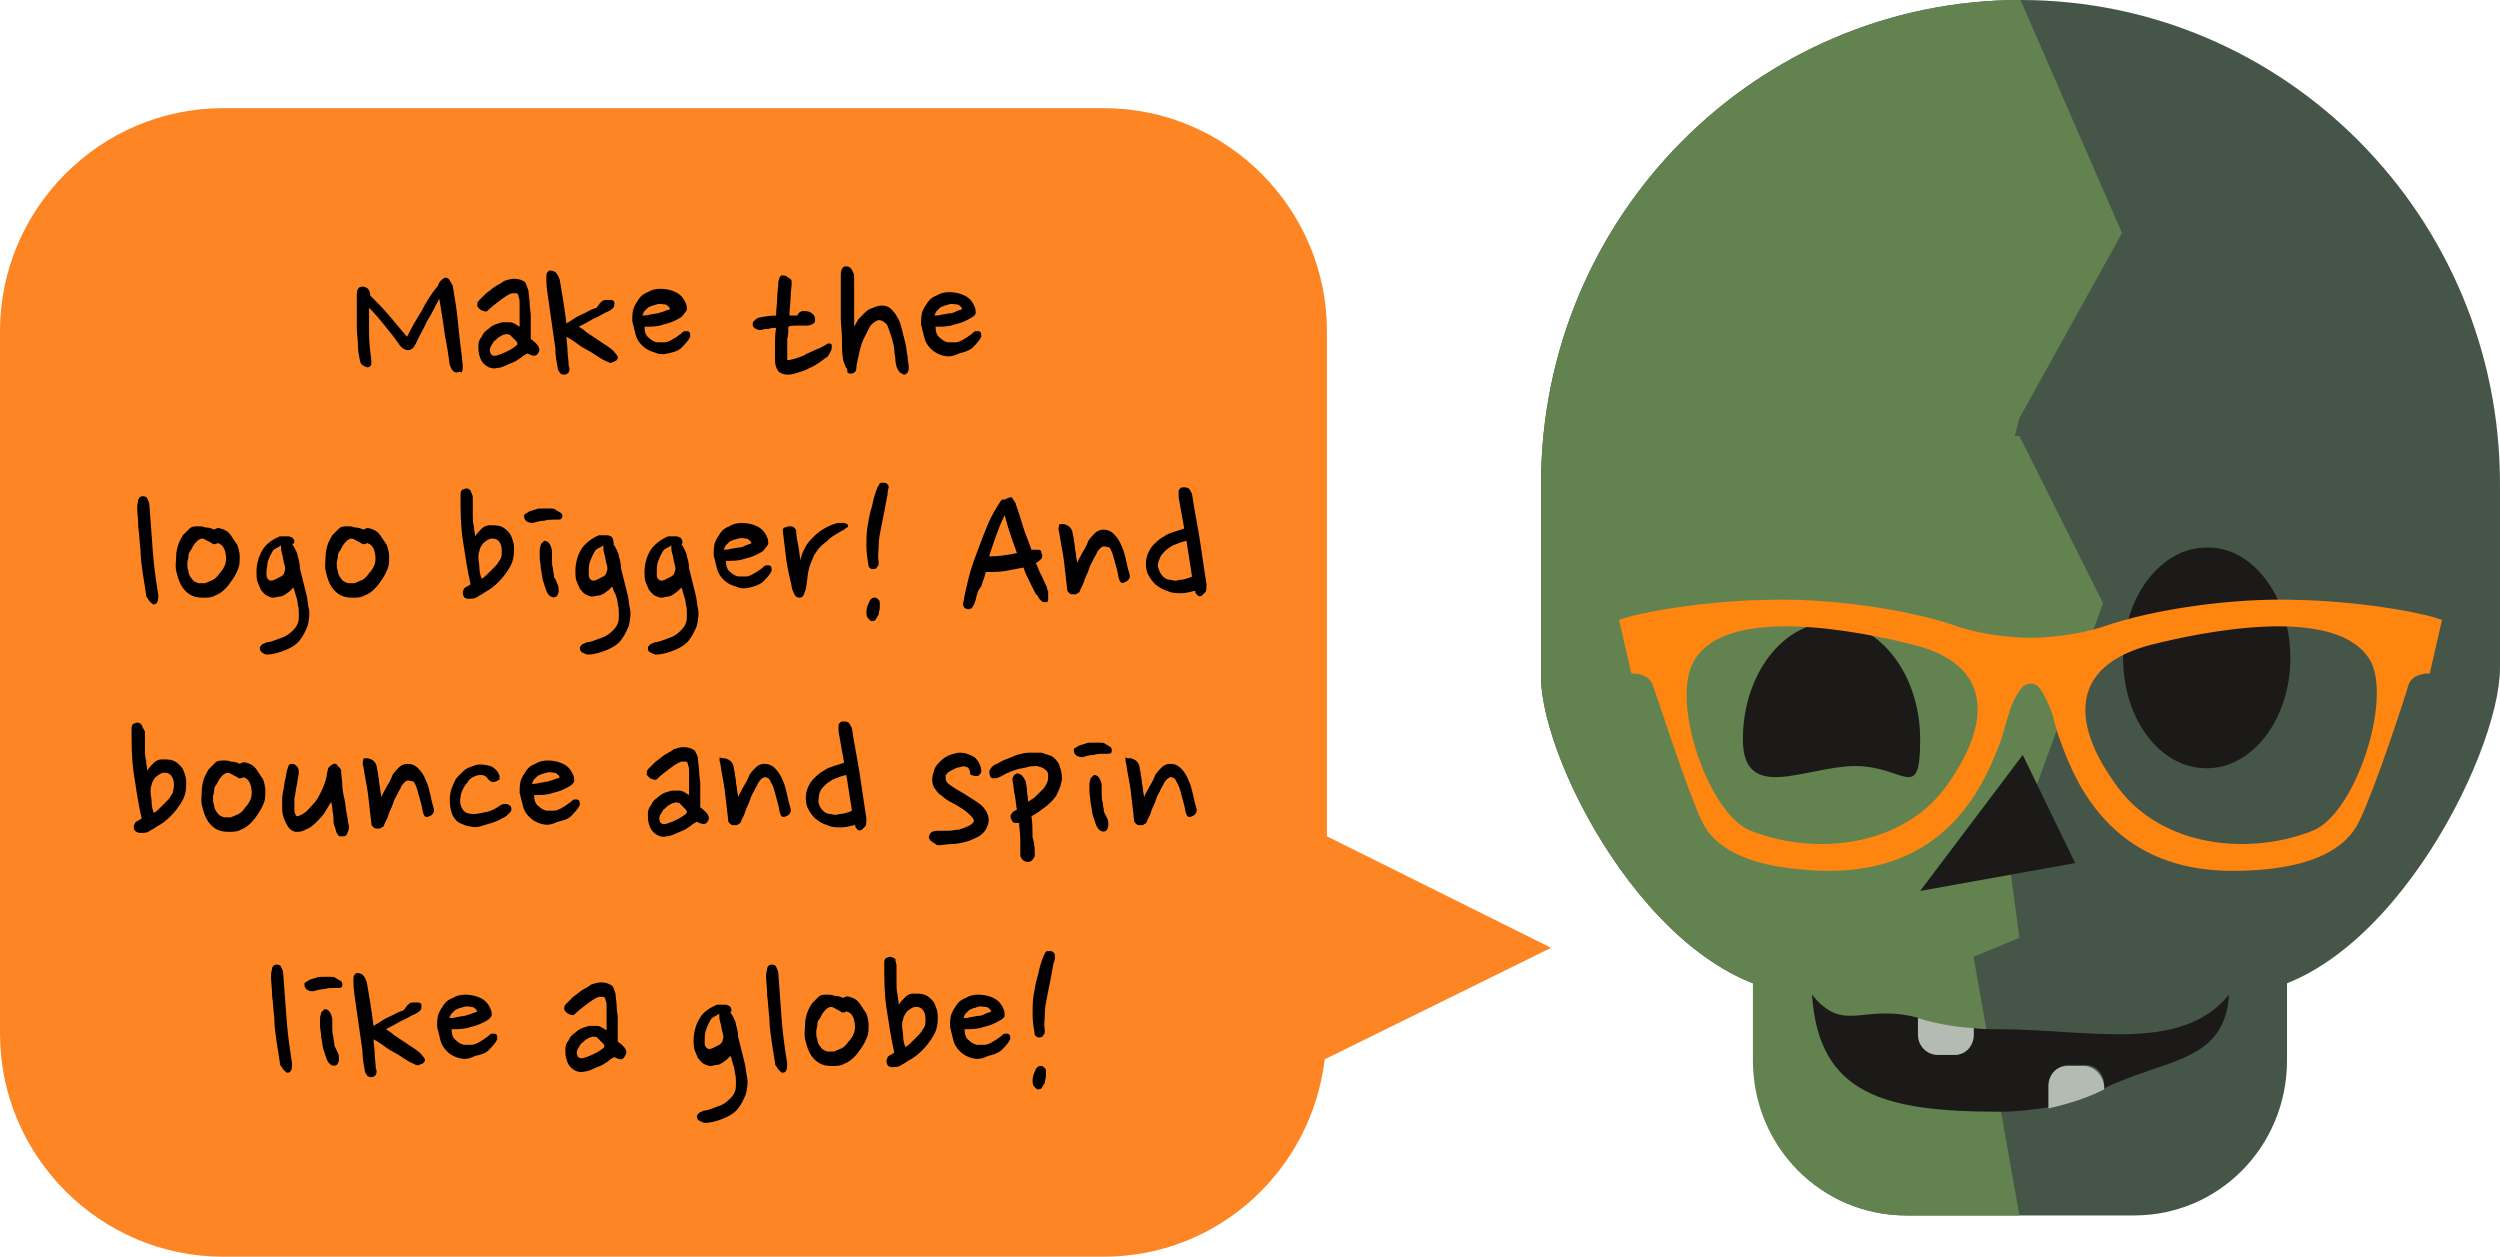
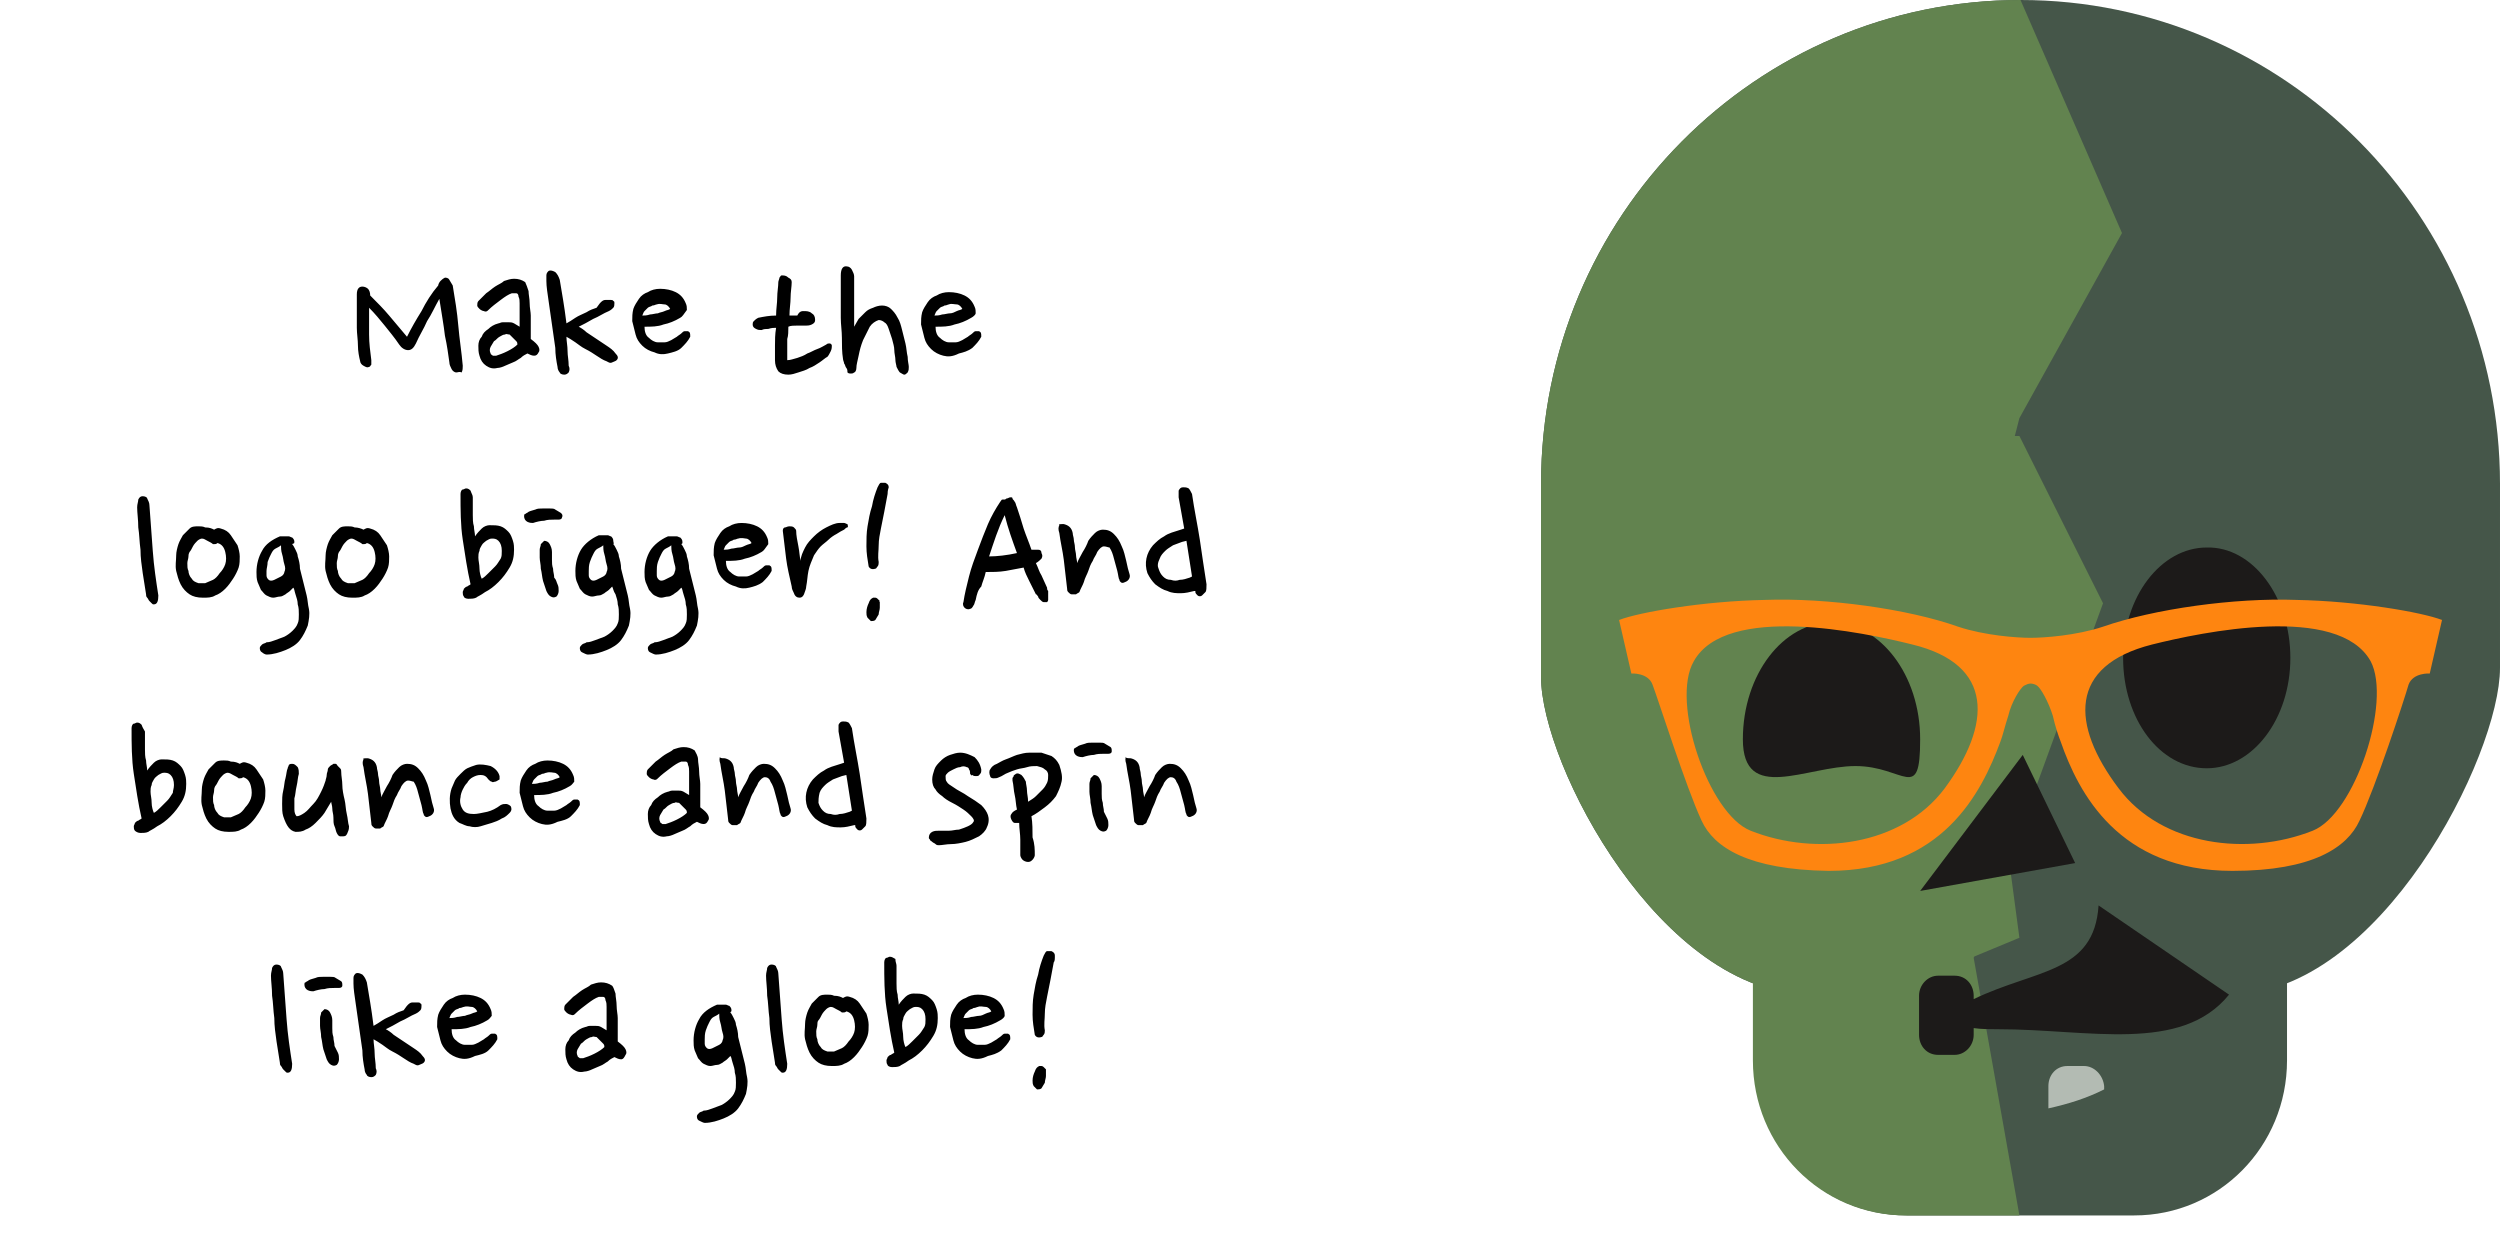
<svg xmlns="http://www.w3.org/2000/svg" enable-background="new 0 0 224.2 112.7" viewBox="0 0 224.2 112.7">
  <path d="m205.1 95.1c0 7.7-6.1 13.9-13.7 13.9h-20.4c-7.6 0-13.7-6.2-13.7-13.9v-42.1c0-7.7 6.1-13.9 13.7-13.9h20.4c7.6 0 13.7 6.2 13.7 13.9z" fill="#455649" />
  <path d="m181.2 0c-23.7 0-43 19.4-43 43.4v17.3c0 7.9 10.8 28.5 24.2 28.5h37.6c13.4 0 24.2-21.4 24.2-29.3v-16.5c0-24-19.3-43.4-43-43.4" fill="#455649" />
  <path d="m170.9 39.1c-7.6 0-13.7 6.2-13.7 13.9v42.1c0 7.7 6.1 13.9 13.7 13.9h10.2l-4.1-23.1 11.6-31.8-7.5-15z" fill="#62834f" />
  <path d="m181.2 0c-23.7 0-43 19.4-43 43.4v17.3c0 7.9 10.8 28.5 24.2 28.5l14.6-3.4 4.1-1.7-4.1-30.7 4.1-15.9 9.2-16.6z" fill="#62834f" />
  <g fill="#1c1a19">
    <path d="m205.4 59c0 5.5-3.4 9.9-7.5 9.9-4.2 0-7.5-4.4-7.5-9.9s3.4-9.9 7.5-9.9c4.1-.1 7.5 4.4 7.5 9.9" />
    <path d="m172.2 66.3c0 5.8-1.4 2.4-5.8 2.4s-10.1 3.4-10.1-2.4 3.6-10.5 8-10.5c4.3.1 7.9 4.7 7.9 10.5" />
-     <path d="m199.9 89.2c-4.3 5.3-12.6 3.1-20.7 3.1-.8 0-1.5 0-2.2-.1v.6c0 1-.8 1.8-1.7 1.8h-1.5c-1 0-1.7-.8-1.7-1.8v-1.5c-5-1.4-6.7 1.5-9.6-2.1.6 9 6.5 10.5 16.9 10.5 1.5 0 3-.2 4.4-.4v-2c0-1 .8-1.8 1.7-1.8h1.5c1 0 1.7.8 1.7 1.8v.3c5.6-2.7 10.8-2.3 11.2-8.4" />
+     <path d="m199.9 89.2c-4.3 5.3-12.6 3.1-20.7 3.1-.8 0-1.5 0-2.2-.1v.6c0 1-.8 1.8-1.7 1.8h-1.5c-1 0-1.7-.8-1.7-1.8v-1.5v-2c0-1 .8-1.8 1.7-1.8h1.5c1 0 1.7.8 1.7 1.8v.3c5.6-2.7 10.8-2.3 11.2-8.4" />
  </g>
  <path d="m186.9 95.6h-1.5c-1 0-1.7.8-1.7 1.8v2c1.8-.4 3.4-.9 5-1.7v-.3c-.1-1-.9-1.8-1.8-1.8" fill="#b3bbb3" />
-   <path d="m173.8 94.6h1.5c1 0 1.7-.8 1.7-1.8v-.6c-1.7-.1-3.4-.4-5-.9v1.5c0 1 .8 1.8 1.8 1.8" fill="#b3bbb3" />
  <path d="m172.2 79.9 9.2-12.2 4.7 9.7z" fill="#1c1a19" />
  <path d="m188.6 56.2c-2.4.8-5.3 1-6.5 1s-4.1-.2-6.5-1c-4.5-1.6-11.8-2.6-17.3-2.4-5.5.1-11.3 1.1-13.1 1.8l1.1 4.8s1.5-.1 1.9 1c.5 1.3 3 9.2 4.4 12.2 1.1 2.4 4.2 4.4 11.4 4.5 10.2 0 13.7-7 15.4-11.6.2-.5.4-1.4.7-2.3.3-1.3 1.1-2.5 1.4-2.7.2-.1.4-.2.6-.2s.5.1.6.2c.3.2 1 1.4 1.4 2.7.2.9.5 1.8.7 2.3 1.6 4.6 5.2 11.6 15.4 11.6 7.2 0 10.3-2.1 11.4-4.5 1.4-2.9 4-10.8 4.4-12.2.4-1.1 1.9-1 1.9-1l1.1-4.8c-1.8-.7-7.6-1.7-13.1-1.8-5.5-.2-12.7.8-17.3 2.4m-14.2 14.5c-3.9 5.2-11.6 6.1-17.4 3.8-3.8-1.5-7.2-11.6-5.1-15.2 2.9-5.2 15.2-2.6 19.6-1.5 7.4 1.8 7.1 7.2 2.9 12.9m33 3.8c-5.8 2.3-13.5 1.4-17.4-3.8-4.3-5.7-4.5-11 3-12.9 4.4-1.1 16.7-3.7 19.6 1.5 1.9 3.6-1.4 13.7-5.2 15.2" fill="#fe8510" />
  <path d="m138.2 0h86v109h-86z" fill="none" />
-   <path d="m20 9.7c-11 0-20 9-20 20v63c0 11 9 20 20 20h79c10.2 0 18.6-7.7 19.8-17.7l20.3-10-20.1-10v-45.3c0-11-9-20-20-20z" fill="#fd8524" />
  <path d="m40.9 33.4c-.1 0-.3-.1-.4-.3s-.2-.4-.2-.6c-.1-.7-.2-1.5-.4-2.4-.1-.9-.3-2-.5-3.3-.4.7-.7 1.4-1.1 2-.3.7-.7 1.3-1 2-.2.4-.4.6-.7.6s-.6-.2-.8-.5c-.4-.6-.9-1.2-1.3-1.7s-.9-1.1-1.4-1.6v2.4c0 .8.1 1.5.2 2.3v.4c-.1.1-.1.2-.2.2-.2.1-.3 0-.5-.1s-.3-.3-.3-.4c-.1-.4-.2-.9-.2-1.4s-.1-1.1-.1-1.6 0-1.1 0-1.6 0-1 0-1.4c0-.5.2-.7.5-.7.2 0 .4.1.5.2s.2.3.2.6c.6.6 1.2 1.2 1.7 1.8s1.1 1.3 1.6 1.9c.4-.8.8-1.5 1.3-2.3.4-.8.9-1.6 1.5-2.3 0-.1.1-.3.2-.4s.2-.2.4-.3c.1 0 .3 0 .4.2s.2.3.3.5c.2 1.2.4 2.4.5 3.6s.3 2.4.4 3.6c0 .2 0 .4-.1.6-.2-.1-.3 0-.5 0zm6.5-7.3c0 .3.1.7.1 1.1s.1.8.1 1.1v1.1 1c.4.3.6.5.7.7s.1.4 0 .5c-.1.2-.2.3-.4.3s-.4-.1-.6-.2c-.2.1-.4.2-.6.4-.2.1-.4.3-.7.4-.2.1-.5.2-.7.3s-.5.2-.7.2c-.4.1-.7 0-1-.2s-.5-.5-.6-.9c-.1-.3-.1-.6-.1-.9s.1-.6.3-.8c.1-.3.3-.5.6-.7.2-.2.5-.4.9-.5.1 0 .2-.1.4-.1h.5c.2 0 .3 0 .5.1s.3.2.5.3c0-.2 0-.4 0-.7 0-.2 0-.5 0-.7 0-.3 0-.5 0-.7s0-.4-.1-.6c0-.2-.1-.3-.2-.3s-.3 0-.4 0c-.3.1-.6.3-1 .6s-.8.6-1.1.9c-.1.1-.2.2-.4.1-.1 0-.3-.1-.4-.2s-.2-.2-.2-.3 0-.3.1-.4c.2-.2.4-.4.7-.7.3-.2.5-.4.8-.6s.6-.3.8-.5c.3-.1.6-.2.9-.2.4 0 .7.1 1 .3.1.2.2.5.3.8zm-2.1 3.9c-.2 0-.3.1-.5.2s-.3.3-.5.4c-.1.2-.2.3-.3.5s-.1.4 0 .6c0 .1.1.1.2.2h.3c.3-.1.6-.2 1-.4s.7-.4.9-.6c0-.1 0-.2-.1-.3s-.2-.2-.3-.3-.2-.2-.3-.3c-.2 0-.3-.1-.4 0zm9-3.1h.2.3s.2 0 .2.1c.1 0 .1.1.1.2s0 .3-.1.4-.2.2-.4.3c-.5.2-.9.5-1.4.7-.5.3-.9.5-1.3.7.2.1.5.3.7.5.3.2.6.4.9.6s.6.4.9.6.6.4.8.7c.2.2.3.4.1.6-.1.1-.2.1-.4.2s-.3 0-.5-.1c-.3-.1-.6-.3-.9-.5s-.6-.4-1-.6-.6-.4-.9-.6-.6-.4-.8-.5c0 .4.1.8.1 1.3 0 .4.1.8.1 1.3.1.2.1.4 0 .6-.1.1-.2.2-.4.2s-.4-.1-.4-.2c-.1-.1-.2-.3-.2-.5-.1-.5-.2-1.1-.2-1.7-.1-.7-.2-1.4-.3-2.1s-.2-1.4-.3-2.1-.2-1.3-.2-1.8c0-.2 0-.4 0-.5 0-.2.1-.3.2-.4.2-.1.4 0 .6.1.2.2.3.4.4.7.1.6.2 1.2.3 1.8s.2 1.3.3 2.1c.2-.1.5-.3.8-.5s.6-.3 1-.5c.3-.2.6-.3.9-.4.4-.6.6-.7.8-.7zm6.7 1.6c-.5.3-1 .5-1.5.6-.5.2-1.1.2-1.7.2 0 .4.1.8.4 1 .2.2.5.4.8.4h.6c.2 0 .4-.1.6-.2s.3-.2.5-.3c.1-.1.3-.2.4-.3s.2-.2.3-.2h.3c.2.1.2.2.2.5-.2.4-.5.7-.8 1s-.8.4-1.2.5-.8.1-1.2-.1c-.4-.1-.8-.3-1.1-.6s-.5-.6-.6-1-.2-.8-.3-1.2c0-.4 0-.7.1-1.1.1-.3.3-.6.5-.9s.5-.5.8-.6c.3-.2.7-.3 1.1-.3.5 0 1 .1 1.4.3s.7.5.9 1c.1.2.1.4.1.6-.3.4-.4.6-.6.7zm-2.1-1.2c-.1 0-.2.1-.4.1-.1.1-.3.1-.4.2s-.2.2-.3.3-.1.2-.2.4c.2 0 .4 0 .7-.1.2 0 .5-.1.7-.1.2-.1.4-.1.6-.2s.4-.1.5-.2c-.1-.2-.3-.4-.5-.4s-.4-.1-.7 0zm13.2.6c.2 0 .5 0 .7.2.2.1.3.3.3.6 0 .2-.1.3-.3.4s-.4.1-.5.1c-.2 0-.5 0-.8 0s-.6 0-.8.1c0 .4 0 .8-.1 1.1v.9.7.3c.3 0 .5-.1.9-.2.3-.1.6-.2.9-.4.3-.1.6-.3.9-.4s.6-.3.8-.4c.1-.1.2-.1.3-.1s.2.1.2.2 0 .3-.1.5-.2.4-.3.5c-.2.1-.4.3-.7.5s-.6.4-.9.5c-.3.2-.7.3-1 .4s-.6.2-.9.2c-.4 0-.7-.1-.9-.3-.2-.3-.3-.6-.3-1s0-.8 0-1.3 0-1 .1-1.6c-.2 0-.4 0-.7.1-.2 0-.4 0-.6.1-.2 0-.3 0-.5-.1s-.3-.2-.3-.4c0-.1 0-.2.1-.3s.2-.2.4-.3c.5-.1 1-.2 1.6-.2 0-.6.1-1.1.1-1.6s.1-1 .1-1.4c0-.1.1-.3.1-.4.1-.1.1-.2.2-.2.2 0 .4 0 .6.2.2.1.3.2.3.4 0 .4-.1.9-.1 1.4s-.1 1-.1 1.6h.7c.2-.4.4-.4.6-.4zm4.5-3.1v1 1.1 1.2 1.2c.1-.2.3-.5.4-.7.2-.2.4-.4.6-.6s.4-.3.7-.4c.2-.1.5-.2.8-.2s.6.1.8.3.4.4.6.8c.2.3.3.7.4 1.1s.2.8.3 1.2.1.8.2 1.2c0 .4.1.7.1.9s0 .3-.1.5c-.1.1-.2.2-.3.2s-.2-.1-.4-.2c-.1-.1-.2-.3-.3-.5 0-.1-.1-.4-.1-.6 0-.3-.1-.6-.1-.9s-.1-.6-.2-1c-.1-.3-.2-.6-.3-.9s-.2-.5-.4-.6c-.1-.1-.3-.2-.5-.2-.3.1-.6.3-.8.6-.2.4-.4.8-.6 1.2-.2.5-.3.9-.4 1.4s-.2.8-.2 1.1c0 .2-.1.4-.2.4-.1.1-.2.1-.3.1s-.2 0-.3-.1c0-.1 0-.3-.1-.4s-.1-.3-.2-.4c0-.1-.1-.3-.1-.4-.1-.6-.1-1.3-.1-1.9s-.1-1.2-.1-1.8 0-1.2 0-1.8 0-1.3 0-2c0-.6.2-.9.6-.8.1 0 .3.1.4.3s.2.4.2.6zm10.5 3.7c-.5.3-1 .5-1.5.6-.5.2-1.1.2-1.7.2 0 .4.1.8.4 1 .2.2.5.4.8.4h.6c.2 0 .4-.1.6-.2s.3-.2.5-.3c.1-.1.3-.2.4-.3s.2-.2.3-.2h.3c.2.1.2.2.2.5-.2.4-.5.7-.8 1-.4.3-.8.4-1.2.5-.6.3-1 .3-1.4.2s-.8-.3-1.1-.6-.5-.6-.6-1-.2-.8-.3-1.2c0-.4 0-.7.1-1.1.1-.3.3-.6.5-.9s.5-.5.8-.6c.3-.2.7-.3 1.1-.3.5 0 1 .1 1.4.3s.7.5.9 1c.1.2.1.4.1.6 0 .1-.2.3-.4.4zm-2-1.2c-.1 0-.2.1-.4.1-.1.1-.3.1-.4.2s-.2.2-.3.3-.1.2-.2.4c.2 0 .4 0 .7-.1.2 0 .5-.1.7-.1s.4-.1.6-.2.4-.1.5-.2c-.1-.2-.3-.4-.5-.4s-.5-.1-.7 0z" />
  <path d="m13.4 45.3c.1 1.3.2 2.7.3 4.1s.3 2.7.5 4c0 .5-.1.8-.4.8-.1 0-.1 0-.2-.1s-.1-.1-.2-.2-.1-.2-.2-.3-.1-.2-.1-.3c-.1-.6-.2-1.3-.3-1.9-.1-.7-.2-1.4-.2-2.1-.1-.7-.1-1.4-.2-2 0-.7-.1-1.3-.1-1.8 0-.3.1-.5.1-.7.1-.2.2-.3.4-.3s.4.1.4.2c.1.2.2.4.2.6zm5.8 2.2c.2-.1.3-.2.6-.1.4.1.7.3.9.6s.4.6.6.9c.1.3.2.7.2 1s0 .7-.1 1-.3.7-.5 1-.4.6-.7.9-.6.5-.9.6c-.3.2-.7.2-1.1.2-.5 0-.9-.1-1.2-.3s-.6-.5-.8-.9-.3-.8-.4-1.2c-.1-.5 0-.9 0-1.4 0-.3.1-.7.2-1s.3-.6.4-.8c.2-.2.4-.4.6-.6s.5-.2.8-.2c.2 0 .4 0 .6.1.4 0 .6.1.8.2zm-.1 1.3c-.1-.1-.3-.2-.5-.3s-.3-.2-.5-.2c-.1 0-.3.1-.4.2s-.3.3-.4.5-.2.4-.3.5c-.1.2-.1.3-.1.4 0 .2-.1.4-.1.6 0 .3 0 .5.1.7 0 .2.1.5.3.7.1.2.3.3.6.4h.6c.2-.1.5-.2.7-.3s.4-.3.6-.6c.2-.2.4-.5.5-.8s.1-.7 0-1.1-.3-.7-.7-.8c-.1.1-.2.1-.3.1 0 0 0 0-.1 0zm7.1 0c.1.1.2.3.3.5s.2.4.2.6c.1.3.2.7.2 1.1.1.4.2.8.3 1.2s.2.8.3 1.2.1.8.2 1.2c.1.5 0 1-.1 1.5-.2.5-.4.9-.7 1.3s-.8.7-1.3.9-1.1.4-1.7.4c-.1 0-.3-.1-.4-.2-.2-.1-.2-.3-.2-.4s.1-.2.2-.3.3-.1.4-.2c.3 0 .5-.1.8-.2s.5-.2.8-.3c.2-.1.5-.3.7-.5s.4-.4.5-.7c.1-.2.1-.5.1-.8s0-.6-.1-.9c0-.3-.1-.6-.2-.9s-.1-.5-.2-.6c-.1.1-.2.2-.3.3s-.3.2-.4.3c-.2.1-.3.2-.5.2s-.4.1-.6.1-.4-.1-.6-.2-.3-.3-.5-.5c-.1-.2-.2-.5-.3-.7-.1-.3-.1-.6-.1-.9 0-.7.2-1.4.5-1.9.3-.6.9-1 1.6-1.3h.2.3.3c.1 0 .2.1.3.1.1.1.2.2.2.4s-.1.1-.2.2zm-2.3 2.4v.4c0 .2.1.3.2.4s.3.1.5 0 .4-.2.6-.3.3-.3.3-.4c.1-.2.1-.4 0-.7s-.1-.6-.2-.9-.1-.6-.1-.8c-.1.1-.3.2-.5.3s-.3.3-.4.5-.2.4-.3.7c0 .3-.1.6-.1.8zm8.7-3.7c.2-.1.3-.2.6-.1.4.1.7.3.9.6s.4.6.6.9c.1.3.2.7.2 1s0 .7-.1 1-.3.7-.5 1-.4.6-.7.9-.6.5-.9.6c-.3.2-.7.2-1.1.2-.5 0-.9-.1-1.2-.3s-.6-.5-.8-.9-.3-.8-.4-1.2c-.1-.5 0-.9 0-1.4 0-.3.1-.7.2-1s.3-.6.4-.8c.2-.2.4-.4.6-.6s.5-.2.8-.2c.2 0 .4 0 .6.1.3 0 .6.1.8.2zm-.1 1.3c-.1-.1-.3-.2-.5-.3s-.3-.2-.5-.2c-.1 0-.3.1-.4.2s-.3.3-.4.5-.2.4-.3.5c-.1.2-.1.3-.1.4 0 .2-.1.4-.1.6 0 .3 0 .5.1.7 0 .2.1.5.3.7.1.2.3.3.6.4h.6c.2-.1.5-.2.7-.3s.4-.3.6-.6c.2-.2.4-.5.5-.8s.1-.7 0-1.1-.3-.7-.7-.8c-.1.1-.2.1-.3.1zm9.9-4.2v.7.9c0 .3 0 .7.1 1 0 .3.1.6.1.9.2-.3.4-.5.6-.7s.5-.3.7-.3c.4 0 .7 0 1 .1s.5.3.7.5.3.5.4.8.1.6.1.8c0 .6-.1 1.1-.4 1.6s-.6.9-1 1.3-.8.7-1.2.9c-.4.3-.7.4-.8.5-.2.1-.5.1-.7.1s-.4-.1-.4-.2c-.1-.1-.1-.3-.1-.4s.1-.2.1-.3c.1-.1.2-.2.3-.2.1-.1.2-.1.3-.2-.3-1.3-.5-2.7-.7-4s-.2-2.7-.2-4.1c0-.2.1-.4.2-.4s.2-.1.3-.1c.2 0 .3.1.4.2.1.3.2.4.2.6zm2.6 4.8c0-.4-.1-.7-.3-.9s-.4-.2-.6-.2-.3.1-.5.2c-.1.1-.3.2-.4.4s-.2.3-.2.5c-.1.2-.1.4-.1.6 0 .3.1.6.1 1 0 .3.1.7.2.9.2-.1.4-.3.6-.5l.6-.6c.2-.2.3-.4.5-.7.1-.2.1-.4.1-.7zm5.4-3c0 .1-.1.2-.3.2-.1 0-.3 0-.4 0-.3 0-.6 0-.9.1-.3 0-.7.1-1 .2-.1 0-.3 0-.5-.1s-.3-.3-.3-.5c0-.1 0-.2.1-.2.1-.1.2-.1.3-.2.2-.1.3-.1.6-.2.2-.1.4-.1.7-.1h.6c.2 0 .4 0 .5.1.2.1.3.2.5.3.1.1.2.2.1.4zm-.4 6c.1.2.1.4.1.6s-.1.4-.2.5c-.2.1-.3.1-.5 0s-.3-.3-.4-.5c-.1-.3-.2-.6-.3-.9-.1-.4-.1-.7-.2-1.1 0-.4-.1-.7-.1-1s0-.5 0-.7.1-.3.1-.5l.3-.3c.2 0 .4.1.5.3s.2.4.2.7v.7c0 .3 0 .5.1.8 0 .3.1.5.1.8.2.2.2.4.3.6zm5-3.6c.1.1.2.3.3.5s.2.4.2.6c.1.3.2.7.2 1.1.1.4.2.8.3 1.2s.2.8.3 1.2.1.8.2 1.2c.1.5 0 1-.1 1.5-.2.5-.4.9-.7 1.3s-.8.7-1.3.9-1.1.4-1.7.4c-.1 0-.3-.1-.5-.2s-.2-.3-.2-.4.1-.2.2-.3.3-.1.4-.2c.3 0 .5-.1.8-.2s.5-.2.8-.3c.2-.1.5-.3.7-.5s.4-.4.5-.7c.1-.2.1-.5.1-.8s0-.6-.1-.9c0-.3-.1-.6-.2-.9-.2-.3-.2-.5-.3-.7-.1.1-.2.2-.3.3s-.3.2-.4.3c-.2.1-.3.2-.5.2s-.4.1-.6.1-.4-.1-.6-.2-.3-.3-.5-.5c-.1-.2-.2-.5-.3-.7-.1-.3-.1-.6-.1-.9 0-.7.2-1.4.5-1.9s.9-1 1.6-1.3h.2.3.3c.1 0 .2.1.3.1.1.1.2.2.2.4s.1.2 0 .3zm-2.2 2.4v.4c0 .2.1.3.2.4s.3.1.5 0 .4-.2.6-.3.3-.3.3-.4c.1-.2.1-.4 0-.7s-.1-.6-.2-.9-.1-.6-.1-.8c-.1.1-.3.2-.5.3s-.3.3-.4.5-.2.4-.3.7-.1.6-.1.8zm8.3-2.4c.1.1.2.3.3.5s.2.4.2.6c.1.3.2.7.2 1.1.1.4.2.8.3 1.2s.2.8.3 1.2.1.8.2 1.2c.1.5 0 1-.1 1.5-.2.5-.4.9-.7 1.3s-.8.7-1.3.9-1.1.4-1.7.4c-.1 0-.3-.1-.5-.2s-.2-.3-.2-.4.1-.2.2-.3.3-.1.4-.2c.3 0 .5-.1.8-.2s.5-.2.8-.3c.2-.1.5-.3.7-.5s.4-.4.5-.7c.1-.2.1-.5.1-.8s0-.6-.1-.9c0-.3-.1-.6-.2-.9s-.1-.5-.2-.6c-.1.1-.2.2-.3.3s-.3.2-.4.3c-.2.1-.3.2-.5.2s-.4.1-.6.1-.4-.1-.6-.2-.3-.3-.5-.5c-.1-.2-.2-.5-.3-.7-.1-.3-.1-.6-.1-.9 0-.7.2-1.4.5-1.9s.9-1 1.6-1.3h.2.3.3c.1 0 .2.1.3.1.1.1.2.2.2.4s0 .1-.1.2zm-2.2 2.4v.4c0 .2.1.3.2.4s.3.1.5 0 .4-.2.6-.3.3-.3.3-.4c.1-.2.1-.4 0-.7s-.1-.6-.2-.9-.1-.6-.1-.8c-.1.1-.3.2-.5.3s-.3.3-.4.5-.2.4-.3.7-.1.6-.1.8zm9.4-1.7c-.5.3-1 .5-1.5.6-.5.2-1.1.2-1.7.2 0 .4.1.8.4 1 .2.2.5.4.8.4h.6c.2 0 .4-.1.6-.2s.3-.2.5-.3c.1-.1.3-.2.4-.3s.2-.2.3-.2h.3c.2.1.2.2.2.5-.2.4-.5.7-.8 1-.4.3-.8.4-1.2.5s-.8.1-1.2-.1c-.4-.1-.8-.3-1.1-.6s-.5-.6-.6-1-.2-.8-.3-1.2c0-.4 0-.7.1-1.1.1-.3.3-.6.5-.9s.5-.5.8-.6c.3-.2.7-.3 1.1-.3.5 0 1 .1 1.4.3s.7.5.9 1c.1.2.1.4.1.6-.3.4-.4.6-.6.7zm-2.1-1.2c-.1 0-.2.1-.4.1-.1.1-.3.1-.4.2s-.2.2-.3.3-.1.2-.2.4c.2 0 .4 0 .7-.1.2 0 .5-.1.7-.1s.4-.1.6-.2.4-.1.5-.2c-.1-.2-.3-.4-.5-.4-.1 0-.4-.1-.7 0zm9.5-.8c-.2.1-.4.2-.7.4-.2.1-.5.3-.7.5s-.5.4-.7.6-.4.5-.6.8c-.2.5-.4.9-.5 1.4s-.1.9-.2 1.4c0 .2-.1.4-.2.7-.1.2-.2.3-.4.3s-.4-.1-.5-.4c-.1-.2-.2-.4-.2-.6-.2-.9-.4-1.7-.5-2.5s-.2-1.7-.3-2.5c0-.2.1-.3.2-.3s.2-.1.4-.1c.1 0 .3 0 .4.1s.2.2.2.3c0 .4.1.9.2 1.4s.1.9.2 1.3c0-.4.2-.8.4-1.2s.5-.7.8-1 .7-.6 1.1-.8.8-.4 1.2-.4h.4c.1 0 .2.1.3.1 0 .1.1.2 0 .3-.1 0-.2.1-.3.2zm3.2 6.5v.5c0 .2-.1.4-.1.6-.1.2-.2.3-.3.5-.1.1-.3.1-.4.1-.1-.1-.2-.2-.3-.3-.1-.2-.1-.3-.1-.5 0-.3.1-.6.2-.8.1-.3.2-.4.4-.5h.2c.1 0 .2.1.2.1.1.1.1.1.2.2-.1 0 0 .1 0 .1zm.7-9.7c-.1.5-.2 1.1-.3 1.6s-.2 1-.3 1.5-.2 1-.2 1.5-.1 1 0 1.5c0 .1 0 .3-.1.4s-.1.2-.2.2c-.3.1-.5 0-.6-.2-.1-.6-.2-1.2-.2-1.8s0-1.2.1-1.8.2-1.2.4-1.8c.1-.6.3-1.2.5-1.7.1-.2.2-.4.3-.4h.4c.2.1.3.2.3.4-.1.3-.1.5-.1.6zm7.9 9.5c-.1.2-.1.4-.2.5-.1.2-.2.3-.3.3-.2.1-.4 0-.5-.1s-.2-.3-.1-.5c.1-.7.3-1.5.5-2.3s.5-1.6.8-2.4.6-1.6.9-2.3.7-1.4 1.1-2c.1-.1.1-.2.2-.2h.2c.1 0 .1-.1.2-.1s.2-.1.3-.1h.1s.1 0 .1.1.1.1.2.3c.1.1.1.3.2.5.2.6.4 1.2.6 1.9.2.6.5 1.3.7 1.9h.1.1.4c.2 0 .3.1.3.3.1.2.1.3 0 .5-.1.1-.3.3-.5.4.2.4.3.8.5 1.1.2.4.3.7.5 1.1 0 .1 0 .2.1.3v.4.4c0 .1-.1.2-.1.2-.1 0-.2 0-.3 0s-.2-.1-.3-.2-.2-.2-.2-.3c-.1-.1-.1-.2-.2-.2-.2-.4-.4-.8-.6-1.2s-.4-.8-.5-1.2c-.5.1-1.1.2-1.6.3-.6.1-1.2.1-1.8.1-.1.5-.3.9-.4 1.3-.3.3-.4.7-.5 1.2zm3.7-4.2c-.4-1.1-.8-2.2-1.1-3.4-.6 1.2-1 2.5-1.4 3.7.7 0 1.6-.1 2.5-.3zm4.2-2.6c.4.1.7.3.8.8 0 .2.1.4.1.6s.1.4.1.7c0 .2.1.5.1.7s.1.5.1.7c.1-.3.3-.6.5-1 .2-.3.4-.7.5-1 .2-.3.4-.5.6-.7s.5-.3.7-.3c.4 0 .7.1 1 .4s.5.6.7 1.1c.2.4.3.9.4 1.3.1.5.2.9.3 1.2s-.1.6-.4.7c-.2.1-.3.1-.4 0s-.1-.1-.1-.2c-.1-.1-.1-.4-.2-.8s-.2-.7-.3-1.1-.2-.7-.4-1c-.1 0-.3-.1-.5-.1s-.4.2-.6.5c-.1.3-.3.5-.4.8-.2.3-.3.6-.4.9s-.3.6-.4 1c-.1.3-.3.6-.4.9-.1.1-.2.1-.3.2-.1 0-.3 0-.4 0s-.2-.1-.3-.2-.1-.2-.1-.3c-.1-.9-.2-1.8-.3-2.6s-.3-1.6-.4-2.4c-.1-.3-.1-.5 0-.7-.1-.1.1-.1.4-.1zm10.3-2.4c0-.2 0-.4 0-.6.1-.2.2-.3.4-.3s.3 0 .5.1c.1.1.2.3.3.5.2 1.4.5 2.8.7 4.1.2 1.4.4 2.7.6 4 0 .3 0 .6-.1.7s-.2.2-.3.3-.3.1-.4 0-.2-.2-.2-.3v-.1h-.1c-.4.1-.8.2-1.2.2s-.8 0-1.2-.2c-.4-.1-.7-.3-1.1-.6-.3-.3-.5-.6-.7-1-.3-.9-.1-1.8.5-2.5.3-.3.6-.6 1-.8.4-.3.9-.4 1.5-.6l.3-.1zm-1.8 6.4c.1.3.2.5.4.7s.4.3.7.3c.3.1.5.1.8 0 .3 0 .6-.1.9-.2l.2-.1-.5-3.2-.4.1c-.3.1-.5.2-.8.3-.3.2-.5.3-.7.5s-.4.4-.5.7c-.2.4-.2.7-.1.9z" />
  <path d="m13 65.6v.7.9c0 .3 0 .7.1 1 0 .3.1.6.1.9.2-.3.4-.5.6-.7s.5-.3.7-.3c.4 0 .7 0 1 .1s.5.3.7.5.3.5.4.8.1.6.1.8c0 .6-.1 1.1-.4 1.6s-.6.9-1 1.3-.8.7-1.2.9c-.4.3-.7.4-.8.5-.2.1-.5.1-.7.1s-.4-.1-.5-.2-.1-.3-.1-.4.1-.2.1-.3c.1-.1.2-.2.3-.2.1-.1.2-.1.3-.2-.3-1.3-.5-2.7-.7-4s-.2-2.7-.2-4.1c0-.2.1-.4.2-.4s.2-.1.3-.1c.2 0 .3.1.4.2.1.3.2.4.3.6zm2.6 4.8c0-.4-.1-.7-.3-.9s-.4-.2-.6-.2-.3.1-.5.2c-.1.1-.3.2-.4.4s-.2.3-.2.5c-.1.2-.1.4-.1.6 0 .3.1.6.1 1 0 .3.1.7.2.9.2-.1.4-.3.6-.5l.6-.6c.2-.2.3-.4.5-.7 0-.2.1-.4.1-.7zm5.9-1.9c.2-.1.3-.2.6-.1.4.1.7.3.9.6s.4.6.6.9c.1.3.2.7.2 1s0 .7-.1 1-.3.7-.5 1-.4.6-.7.9-.6.5-.9.6c-.3.2-.7.2-1.1.2-.5 0-.9-.1-1.2-.3s-.6-.5-.8-.9-.3-.8-.4-1.2c-.1-.5 0-.9 0-1.4 0-.3.1-.7.2-1s.3-.6.4-.8c.2-.2.4-.4.6-.6s.5-.2.8-.2c.2 0 .4 0 .6.1.4 0 .6.1.8.2zm-.1 1.3c-.1-.1-.3-.2-.5-.3s-.3-.2-.5-.2c-.1 0-.3.1-.4.2s-.3.3-.4.5-.2.4-.3.5c-.1.2-.1.3-.1.4 0 .2-.1.4-.1.6 0 .3 0 .5.1.7 0 .2.1.5.3.7.1.2.3.3.6.4h.6c.2-.1.5-.2.7-.3s.4-.3.6-.6c.2-.2.4-.5.5-.8s.1-.7 0-1.1-.3-.7-.7-.8c-.1.1-.2.1-.3.1 0 0 0 0-.1 0zm5.4-.4c-.1.3-.1.7-.2 1.1s-.1.8-.2 1.1v1c0 .3.1.5.2.6.2 0 .4-.1.7-.3s.5-.5.8-.8.5-.7.7-1.1.3-.7.4-1c0-.1.1-.3.1-.5s.1-.3.1-.5c0-.1.1-.2.2-.3s.2-.1.3-.2h.2c.1 0 .1.1.2.2s.1.1.2.2.1.2.1.3c0 .4.1.8.1 1.2s.1.9.2 1.3.1.9.2 1.3.1.8.2 1.1c0 .1 0 .3-.1.5-.1.3-.2.4-.4.4-.1 0-.2 0-.3 0s-.2-.1-.3-.3-.1-.4-.2-.6-.1-.5-.1-.8-.1-.5-.1-.8c0-.2-.1-.5-.1-.6-.2.3-.4.7-.6 1s-.5.6-.8.9-.6.5-.9.6c-.3.2-.6.2-.9.2-.5-.1-.8-.5-1.1-1.4-.1-.3-.1-.7-.1-1.1s0-.8.1-1.2.1-.8.2-1.1c.1-.4.1-.7.2-.9 0-.1.1-.2.1-.3.1-.1.2-.1.3-.1.2 0 .3.1.5.3.1.2.1.4.1.6zm6.2-1.4c.4.1.7.3.8.8 0 .2.1.4.1.6s.1.4.1.7c0 .2.1.5.1.7s.1.5.1.7c.1-.3.3-.6.5-1 .2-.3.4-.7.5-1 .2-.3.4-.5.6-.7s.5-.3.7-.3c.4 0 .7.1 1 .4s.5.6.7 1.1c.2.4.3.9.4 1.3.1.5.2.9.3 1.2s-.1.6-.4.7c-.2.1-.3.1-.4 0s-.1-.1-.1-.2c-.1-.1-.1-.4-.2-.8s-.2-.7-.3-1.1-.2-.7-.4-1c-.1 0-.3-.1-.5-.1s-.4.2-.6.5c-.1.3-.3.5-.4.8-.2.3-.3.6-.4.9s-.3.6-.4 1c-.1.3-.3.6-.4.9-.1.1-.2.1-.3.2-.1 0-.3 0-.4 0s-.2-.1-.3-.2-.1-.2-.1-.3c-.1-.9-.2-1.8-.3-2.6s-.3-1.6-.4-2.4c-.1-.3-.1-.5 0-.7-.1-.1.1-.1.4-.1zm11.4 2.1c-.1 0-.2.1-.3 0-.1 0-.2-.1-.3-.2-.2-.3-.4-.4-.7-.4s-.5.1-.7.2-.4.3-.5.5c-.2.2-.3.4-.4.6s-.2.5-.2.7c-.1.4 0 .8.2 1.1s.5.4 1 .4c.3 0 .7-.1 1.2-.2.4-.1.8-.3 1.2-.6.2-.1.3-.1.5-.1.1 0 .3.1.4.2.1.2.1.4-.1.6s-.4.4-.7.5c-.3.2-.6.3-.9.4s-.7.2-1 .3-.7.1-1 0c-.3 0-.6-.2-.9-.3-.5-.3-.7-.8-.8-1.3-.1-.6-.1-1.2.1-1.8.1-.2.2-.5.3-.7s.3-.4.5-.6.4-.4.6-.5.5-.2.8-.3c.4-.1.9 0 1.3.1.4.2.7.5.8.9v.3c-.2.1-.3.2-.4.2zm6.7.4c-.5.3-1 .5-1.5.6-.5.2-1.1.2-1.7.2 0 .4.1.8.4 1 .2.2.5.4.8.4h.6c.2 0 .4-.1.6-.2s.3-.2.5-.3c.1-.1.3-.2.4-.3s.2-.2.3-.2h.3c.2.1.2.2.2.5-.2.4-.5.7-.8 1s-.8.4-1.2.5c-.6.3-1 .3-1.4.2s-.8-.3-1.1-.6-.5-.6-.6-1-.2-.8-.3-1.2c0-.4 0-.7.1-1.1.1-.3.3-.6.5-.9s.5-.5.8-.6c.3-.2.7-.3 1.1-.3.5 0 1 .1 1.4.3s.7.5.9 1c.1.2.1.4.1.6-.1.1-.2.3-.4.4zm-2.1-1.2c-.1 0-.2.1-.4.1-.1.1-.3.1-.4.2s-.2.2-.3.3-.1.2-.2.4c.2 0 .4 0 .7-.1.2 0 .5-.1.7-.1.2-.1.4-.1.6-.2s.4-.1.5-.2c-.1-.2-.3-.4-.5-.4-.1 0-.4-.1-.7 0zm13.6-1.2c0 .3.1.7.1 1.1s.1.8.1 1.1v1.1 1c.4.3.6.5.7.7s.1.4 0 .5c-.1.2-.2.3-.4.3s-.4-.1-.6-.2c-.2.1-.4.2-.6.4-.2.1-.4.3-.7.4-.2.1-.5.2-.7.3s-.5.2-.7.2c-.4.1-.7 0-1-.2s-.5-.5-.6-.9c-.1-.3-.1-.6-.1-.9s.1-.6.3-.8c.1-.3.3-.5.6-.7.2-.2.5-.4.9-.5.1 0 .2-.1.4-.1h.5c.2 0 .3 0 .5.1s.3.2.5.3c0-.2 0-.4 0-.7 0-.2 0-.5 0-.7 0-.3 0-.5 0-.7s0-.4-.1-.6c0-.2-.1-.3-.2-.3s-.3 0-.4 0c-.3.1-.6.3-1 .6s-.8.6-1.1.9c-.1.1-.2.2-.4.1-.1 0-.3-.1-.4-.2s-.2-.2-.2-.3 0-.3.1-.4l.7-.7c.3-.2.5-.4.8-.6s.6-.3.8-.5c.3-.1.6-.2.9-.2.4 0 .7.1 1 .3.1.2.3.5.3.8zm-2.1 3.9c-.2 0-.3.1-.5.2s-.3.3-.5.4c-.1.2-.2.3-.3.5s-.1.4 0 .6c0 .1.1.1.2.2h.3c.3-.1.6-.2 1-.4s.7-.4.9-.6c0-.1 0-.2-.1-.3s-.2-.2-.3-.3-.2-.2-.3-.3c-.2 0-.3-.1-.4 0zm4.5-4c.4.1.7.3.8.8 0 .2.1.4.1.6s.1.4.1.7c0 .2.1.5.1.7s.1.5.1.7c.1-.3.3-.6.5-1 .2-.3.4-.7.5-1 .2-.3.4-.5.6-.7s.5-.3.7-.3c.4 0 .7.1 1 .4s.5.6.7 1.1c.2.4.3.9.4 1.3.1.5.2.9.3 1.2s-.1.6-.4.7c-.2.1-.3.1-.4 0s-.1-.1-.1-.2c-.1-.1-.1-.4-.2-.8s-.2-.7-.3-1.1-.2-.7-.4-1c-.1-.3-.3-.4-.5-.4s-.4.2-.6.5c-.1.3-.3.5-.4.8-.2.3-.3.6-.4.9s-.3.6-.4 1c-.1.3-.3.6-.4.9-.1.1-.2.1-.3.2-.1 0-.3 0-.4 0s-.2-.1-.3-.2-.1-.2-.1-.3c-.1-.9-.2-1.8-.3-2.6s-.3-1.6-.4-2.4c-.1-.3-.1-.5 0-.7-.1.2.1.2.4.2zm10.2-2.4c0-.2 0-.4 0-.6.1-.2.2-.3.4-.3s.3 0 .5.1c.1.1.2.3.3.5.2 1.4.5 2.8.7 4.1.2 1.4.4 2.7.6 4 0 .3 0 .6-.1.7s-.2.2-.3.3-.3.1-.4 0-.2-.2-.2-.3v-.1h-.1c-.4.1-.8.2-1.2.2s-.8 0-1.2-.2c-.4-.1-.7-.3-1.1-.6-.3-.3-.5-.6-.7-1-.3-.9-.1-1.8.5-2.5.3-.3.6-.6 1-.8.4-.3.9-.4 1.5-.6l.3-.1zm-1.8 6.4c.1.3.2.5.4.7s.4.3.7.3c.3.1.5.1.8 0 .3 0 .6-.1.9-.2l.2-.1-.5-3.2-.4.1c-.3.1-.5.2-.8.3-.3.2-.5.3-.7.5s-.4.4-.5.7c-.1.4-.1.7-.1.9zm13.6-2.6c0-.1 0-.3-.1-.4 0-.1-.1-.2-.2-.2-.2-.1-.4-.1-.6 0-.2 0-.4.1-.6.2s-.4.2-.5.3-.2.2-.2.3c0 .2 0 .4.1.5.1.2.3.3.6.5.4.3.9.5 1.3.8.5.3.8.5 1.2.8.3.3.5.6.6.9s.1.7-.1 1.1c-.1.3-.4.6-.7.8-.4.2-.8.4-1.2.5s-.9.2-1.3.2-.8.1-1.1.1c-.1 0-.2 0-.3-.1s-.2-.1-.3-.2-.2-.1-.2-.2c-.1-.1-.1-.1-.1-.2 0-.2.1-.4.3-.5s.4-.1.6-.1h.9c.3 0 .6-.1.9-.1.3-.1.6-.2.8-.3s.4-.2.5-.4c.1-.1 0-.3-.2-.5s-.4-.4-.7-.6-.6-.4-1-.6-.7-.4-.9-.6c-.3-.2-.5-.4-.6-.6-.2-.2-.3-.5-.3-.9 0-.3.1-.6.2-.9s.3-.5.6-.8c.2-.2.5-.4.8-.5s.6-.2.9-.2c.5 0 .9.2 1.3.4.3.3.5.6.6 1.1 0 .2 0 .3-.1.4s-.1.2-.3.2-.3 0-.4-.1c-.1.1-.1 0-.2-.1zm5.8 7.3c0 .1-.1.3-.2.4s-.2.2-.4.2-.4-.1-.5-.2-.2-.3-.2-.4c0-.5 0-.9 0-1.4s-.1-1-.1-1.5c-.2 0-.3 0-.4 0s-.2-.1-.3-.3-.1-.4 0-.5c.1-.2.3-.3.5-.4-.1-.4-.1-.9-.2-1.3s-.1-.9-.2-1.3c0-.1 0-.1 0-.2s.1-.1.1-.2.1-.1.2-.2c.2-.1.3 0 .5.1.2.2.3.4.4.6 0 .2.1.5.1.8s.1.6.1 1c.3-.2.5-.3.7-.5l.6-.6c.2-.2.3-.4.4-.6s.1-.5.1-.7-.1-.4-.3-.5c-.2-.2-.4-.2-.7-.3-.3 0-.6 0-.9.1s-.6.1-.9.2-.6.2-.8.3c-.3.1-.5.3-.8.4-.2.1-.3.1-.5.1s-.3-.1-.3-.2c-.1-.2-.1-.5 0-.6.1-.2.3-.4.6-.5.2-.1.5-.3.8-.4s.7-.3 1-.4c.4-.1.7-.2 1.1-.2h1.1c.3.1.6.2.9.3.3.2.5.4.7.8.2.6.3 1.1.2 1.5-.1.5-.3.9-.5 1.3-.3.4-.6.7-1 1s-.8.6-1.2.8c.1.6.1 1.3.1 1.9.2.6.2 1.1.2 1.6zm6.9-9.3c0 .1-.1.2-.3.2-.1 0-.3 0-.4 0-.3 0-.6 0-.9.1-.3 0-.7.1-1 .2-.1 0-.3 0-.5-.1s-.3-.3-.3-.5c0-.1 0-.2.1-.2.1-.1.2-.1.3-.2.2-.1.3-.1.6-.2.2-.1.4-.1.7-.1h.6c.2 0 .4 0 .5.1.2.1.3.2.5.3.1.1.1.2.1.4zm-.4 6c.1.2.1.4.1.6s-.1.4-.2.5c-.2.1-.3.1-.5 0s-.3-.3-.4-.5c-.1-.3-.2-.6-.3-.9-.1-.4-.1-.7-.2-1.1 0-.4-.1-.7-.1-1s0-.5 0-.7.1-.3.1-.5c.1-.1.2-.2.3-.3.2 0 .4.1.5.3s.2.4.2.7v.7c0 .3 0 .5.1.8 0 .3.1.5.1.8.1.2.2.4.3.6zm2.1-5.4c.4.1.7.3.8.8 0 .2.1.4.1.6s.1.4.1.7c0 .2.1.5.1.7s.1.5.1.7c.1-.3.3-.6.5-1 .2-.3.4-.7.5-1 .2-.3.4-.5.6-.7s.5-.3.7-.3c.4 0 .7.1 1 .4s.5.6.7 1.1c.2.4.3.9.4 1.3.1.5.2.9.3 1.2s-.1.6-.4.7c-.2.1-.3.1-.4 0s-.1-.1-.1-.2c-.1-.1-.1-.4-.2-.8s-.2-.7-.3-1.1-.2-.7-.4-1c-.1-.3-.3-.4-.5-.4s-.4.2-.6.5c-.1.3-.3.5-.4.8-.2.3-.3.6-.4.9s-.3.6-.4 1c-.1.3-.3.6-.4.9-.1.1-.2.1-.3.2-.1 0-.3 0-.4 0s-.2-.1-.3-.2-.1-.2-.1-.3c-.1-.9-.2-1.8-.3-2.6s-.3-1.6-.4-2.4c-.1-.3-.1-.5 0-.7-.1.2.1.2.4.2z" />
  <path d="m25.4 87.3c.1 1.3.2 2.7.3 4.1s.3 2.7.5 4c0 .5-.1.8-.4.8-.1 0-.1 0-.2-.1s-.1-.1-.2-.2-.1-.2-.2-.3-.1-.2-.1-.3c-.1-.6-.2-1.3-.3-1.9-.1-.7-.2-1.4-.2-2.1-.1-.7-.1-1.4-.2-2 0-.7-.1-1.3-.1-1.8 0-.3.1-.5.1-.7.1-.2.2-.3.4-.3s.4.1.4.2c.1.2.2.4.2.6zm5.3 1.1c0 .1-.1.2-.3.2-.1 0-.3 0-.4 0-.3 0-.6 0-.9.1-.3 0-.7.1-1 .2-.1 0-.3 0-.5-.1s-.3-.3-.3-.5c0-.1 0-.2.1-.2.1-.1.2-.1.3-.2.2-.1.3-.1.6-.2.2-.1.4-.1.7-.1h.6c.2 0 .4 0 .5.1.2.1.3.2.5.3.1.1.1.2.1.4zm-.4 6c.1.2.1.4.1.6s-.1.4-.2.5c-.2.1-.3.1-.5 0s-.3-.3-.4-.5c-.1-.3-.2-.6-.3-.9-.1-.4-.1-.7-.2-1.1 0-.4-.1-.7-.1-1s0-.5 0-.7.1-.3.1-.5c.1-.1.2-.2.3-.3.2 0 .4.1.5.3s.2.4.2.7v.7c0 .3 0 .5.1.8 0 .3.1.5.1.8.1.2.2.4.3.6zm6.7-4.5h.2.3s.2 0 .2.1c.1 0 .1.1.1.2s0 .3-.1.4-.2.2-.4.3c-.5.2-.9.5-1.4.7-.5.3-.9.5-1.3.7.2.1.5.3.7.5.3.2.6.4.9.6s.6.4.9.6.6.4.8.7c.2.2.3.4.1.6-.1.1-.2.1-.4.2s-.3 0-.5-.1c-.3-.1-.6-.3-.9-.5s-.6-.4-1-.6-.6-.4-.9-.6-.6-.4-.8-.5c0 .4.1.8.1 1.3 0 .4.1.8.1 1.3.1.2.1.4 0 .6-.1.1-.2.2-.4.2s-.4-.1-.4-.2c-.1-.1-.2-.3-.2-.5-.1-.5-.2-1.1-.2-1.7-.1-.7-.2-1.4-.3-2.1s-.2-1.4-.3-2.1-.2-1.3-.2-1.8c0-.2 0-.4 0-.5 0-.2.1-.3.2-.4.2-.1.4 0 .6.1.2.2.3.4.4.7.1.6.2 1.2.3 1.8s.2 1.3.3 2.1c.2-.1.5-.3.8-.5s.6-.3 1-.5c.3-.2.6-.3.9-.4.4-.6.6-.7.8-.7zm6.7 1.6c-.5.3-1 .5-1.5.6-.5.2-1.1.2-1.7.2 0 .4.1.8.4 1 .2.2.5.4.8.4h.6c.2 0 .4-.1.6-.2s.3-.2.5-.3c.1-.1.3-.2.4-.3s.2-.2.3-.2h.3c.2.1.2.2.2.5-.2.4-.5.7-.8 1s-.8.4-1.2.5c-.6.3-1 .3-1.4.2s-.8-.3-1.1-.6-.5-.6-.6-1-.2-.8-.3-1.2c0-.4 0-.7.1-1.1.1-.3.3-.6.5-.9s.5-.5.8-.6c.3-.2.7-.3 1.1-.3.5 0 1 .1 1.4.3s.7.5.9 1c.1.2.1.4.1.6-.1.1-.2.3-.4.4zm-2.1-1.2c-.1 0-.2.1-.4.1-.1.1-.3.1-.4.2s-.2.2-.3.3-.1.2-.2.4c.2 0 .4 0 .7-.1.2 0 .5-.1.7-.1.2-.1.4-.1.6-.2s.4-.1.5-.2c-.1-.2-.3-.4-.5-.4s-.4-.1-.7 0zm13.6-1.2c0 .3.1.7.1 1.1s.1.8.1 1.1v1.1 1c.4.3.6.5.7.7s.1.4 0 .5c-.1.2-.2.4-.4.4s-.4-.1-.6-.2c-.2.1-.4.2-.6.4-.2.1-.4.3-.7.4-.2.1-.5.2-.7.3s-.5.2-.7.2c-.4.1-.7 0-1-.2s-.5-.5-.6-.9c-.1-.3-.1-.6-.1-.9s.1-.6.3-.8c.1-.3.3-.5.6-.7.2-.2.5-.4.9-.5.1 0 .2-.1.4-.1h.5c.2 0 .3 0 .5.1s.3.2.5.3c0-.2 0-.4 0-.7 0-.2 0-.5 0-.7 0-.3 0-.5 0-.7s0-.4-.1-.6c0-.2-.1-.3-.2-.3s-.3 0-.4 0c-.3.1-.6.3-1 .6s-.8.6-1.1.9c-.1.1-.2.2-.4.1-.1 0-.3-.1-.4-.2s-.2-.2-.2-.3 0-.3.1-.4l.7-.7c.3-.2.5-.4.8-.6s.6-.3.8-.5c.3-.1.6-.2.9-.2.4 0 .7.1 1 .3.1.1.2.4.3.7zm-2.1 3.9c-.2 0-.3.1-.5.2s-.3.3-.5.4c-.1.2-.2.3-.3.5s-.1.4 0 .6c0 .1.1.1.2.2h.3c.3-.1.6-.2 1-.4s.7-.4.9-.6c0-.1 0-.2-.1-.3s-.2-.2-.3-.3-.2-.2-.3-.3c-.2 0-.3-.1-.4 0zm12.4-2.2c.1.1.2.3.3.5s.2.4.2.6c.1.3.2.7.2 1.1.1.4.2.8.3 1.2s.2.8.3 1.2.1.8.2 1.2c.1.5 0 1-.1 1.5-.2.5-.4.9-.7 1.3s-.8.7-1.3.9-1.1.4-1.7.4c-.1 0-.3-.1-.5-.2s-.2-.3-.2-.4.1-.2.2-.3.3-.1.4-.2c.3 0 .5-.1.8-.2s.5-.2.8-.3c.2-.1.5-.3.7-.5s.4-.4.5-.7c.1-.2.1-.5.1-.8s0-.6-.1-.9c0-.3-.1-.6-.2-.9s-.1-.5-.2-.6c-.1.1-.2.2-.3.3s-.3.2-.4.3c-.2.1-.3.2-.5.2s-.4.1-.6.1-.4-.1-.6-.2-.3-.3-.5-.5c-.1-.2-.2-.5-.3-.7-.1-.3-.1-.6-.1-.9 0-.7.2-1.4.5-1.9.3-.6.9-1 1.6-1.3h.2.3.3c.1 0 .2.1.3.1.1.1.2.2.2.4s-.1.1-.1.2zm-2.3 2.4v.4c0 .2.1.3.2.4s.3.1.5 0 .4-.2.6-.3.3-.3.3-.4c.1-.2.1-.4 0-.7s-.1-.6-.2-.9-.1-.6-.1-.8c-.1.1-.3.2-.5.3s-.3.3-.4.5-.2.4-.3.7-.1.6-.1.8zm6.6-5.9c.1 1.3.2 2.7.3 4.1s.3 2.7.5 4c0 .5-.1.8-.4.8-.1 0-.1 0-.2-.1s-.1-.1-.2-.2-.1-.2-.2-.3-.1-.2-.1-.3c-.1-.6-.2-1.3-.3-1.9-.1-.7-.2-1.4-.2-2.1-.1-.7-.1-1.4-.2-2 0-.7-.1-1.3-.1-1.8 0-.3.1-.5.1-.7.1-.2.2-.3.4-.3s.4.1.4.2c.1.2.2.4.2.6zm5.8 2.2c.2-.1.3-.2.6-.1.4.1.7.3.9.6s.4.6.6.9c.1.3.2.7.2 1s0 .7-.1 1-.3.7-.5 1-.4.6-.7.9-.6.5-.9.6c-.3.2-.7.2-1.1.2-.5 0-.9-.1-1.2-.3s-.6-.5-.8-.9-.3-.8-.4-1.2c-.1-.5 0-.9 0-1.4 0-.3.1-.7.2-1s.3-.6.4-.8c.2-.2.4-.4.6-.6s.5-.2.8-.2c.2 0 .4 0 .6.1.4 0 .6.1.8.2zm-.1 1.3c-.1-.1-.3-.2-.5-.3s-.3-.2-.5-.2c-.1 0-.3.1-.4.2s-.3.3-.4.5-.2.4-.3.5-.1.3-.1.4c0 .2-.1.4-.1.6 0 .3 0 .5.1.7 0 .2.1.5.3.7.1.2.3.3.6.4h.6c.2-.1.5-.2.7-.3s.4-.3.6-.6c.2-.2.4-.5.5-.8s.1-.7 0-1.1-.3-.7-.7-.8c-.1.1-.2.1-.3.1zm4.9-4.2v.7.9c0 .3 0 .7.1 1 0 .3.1.6.1.9.2-.3.4-.5.6-.7s.5-.3.7-.3c.4 0 .7 0 1 .1s.5.3.7.5.3.5.4.8.1.6.1.8c0 .6-.1 1.1-.4 1.6s-.6.9-1 1.3-.8.7-1.2.9c-.4.3-.7.4-.8.5-.2.1-.5.1-.7.1s-.4-.1-.4-.2c-.1-.1-.1-.3-.1-.4s.1-.2.1-.3c.1-.1.2-.2.3-.2.1-.1.2-.1.3-.2-.3-1.3-.5-2.7-.7-4s-.2-2.7-.2-4.1c0-.2.1-.4.2-.4s.2-.1.3-.1c.2 0 .3.1.5.2 0 .3.1.4.1.6zm2.6 4.8c0-.4-.1-.7-.3-.9s-.4-.2-.6-.2-.3.1-.5.2c-.1.1-.3.2-.4.4s-.2.3-.2.5c-.1.2-.1.4-.1.6 0 .3.1.6.1 1 0 .3.1.7.2.9.2-.1.4-.3.6-.5s.4-.4.6-.6.3-.4.5-.7c.1-.2.1-.4.1-.7zm6.7.1c-.5.3-1 .5-1.5.6-.5.2-1.1.2-1.7.2 0 .4.1.8.4 1 .2.2.5.4.8.4h.6c.2 0 .4-.1.6-.2s.3-.2.5-.3c.1-.1.3-.2.4-.3s.2-.2.3-.2h.3c.2.1.2.2.2.5-.2.4-.5.7-.8 1-.4.3-.8.4-1.2.5-.6.3-1 .3-1.4.2s-.8-.3-1.1-.6-.5-.6-.6-1-.2-.8-.3-1.2c0-.4 0-.7.1-1.1.1-.3.3-.6.5-.9s.5-.5.8-.6c.3-.2.7-.3 1.1-.3.5 0 1 .1 1.4.3s.7.5.9 1c.1.2.1.4.1.6 0 .1-.2.3-.4.4zm-2-1.2c-.1 0-.2.1-.4.1-.1.1-.3.1-.4.2s-.2.2-.3.3-.1.2-.2.4c.2 0 .4 0 .7-.1.2 0 .5-.1.7-.1s.4-.1.6-.2.4-.1.5-.2c-.1-.2-.3-.4-.5-.4s-.5-.1-.7 0zm6.1 5.7v.5c0 .2-.1.4-.1.6-.1.2-.2.3-.3.5-.1.1-.3.1-.4.1-.1-.1-.2-.2-.3-.3-.1-.2-.1-.3-.1-.5 0-.3.1-.6.2-.8.1-.3.2-.4.4-.5h.2c.1 0 .2.1.2.1l.2.2zm.7-9.7c-.1.5-.2 1.1-.3 1.6s-.2 1-.3 1.5-.2 1-.2 1.5-.1 1 0 1.5c0 .1 0 .3-.1.4s-.1.2-.2.2c-.3.1-.5 0-.6-.2-.1-.6-.2-1.2-.2-1.8s0-1.2.1-1.8.2-1.2.4-1.8c.1-.6.3-1.2.5-1.7.1-.2.2-.4.3-.4h.4c.2.1.3.2.3.4 0 .3 0 .5-.1.6z" />
  <path d="m0 9.7h119v103h-119z" fill="none" />
</svg>